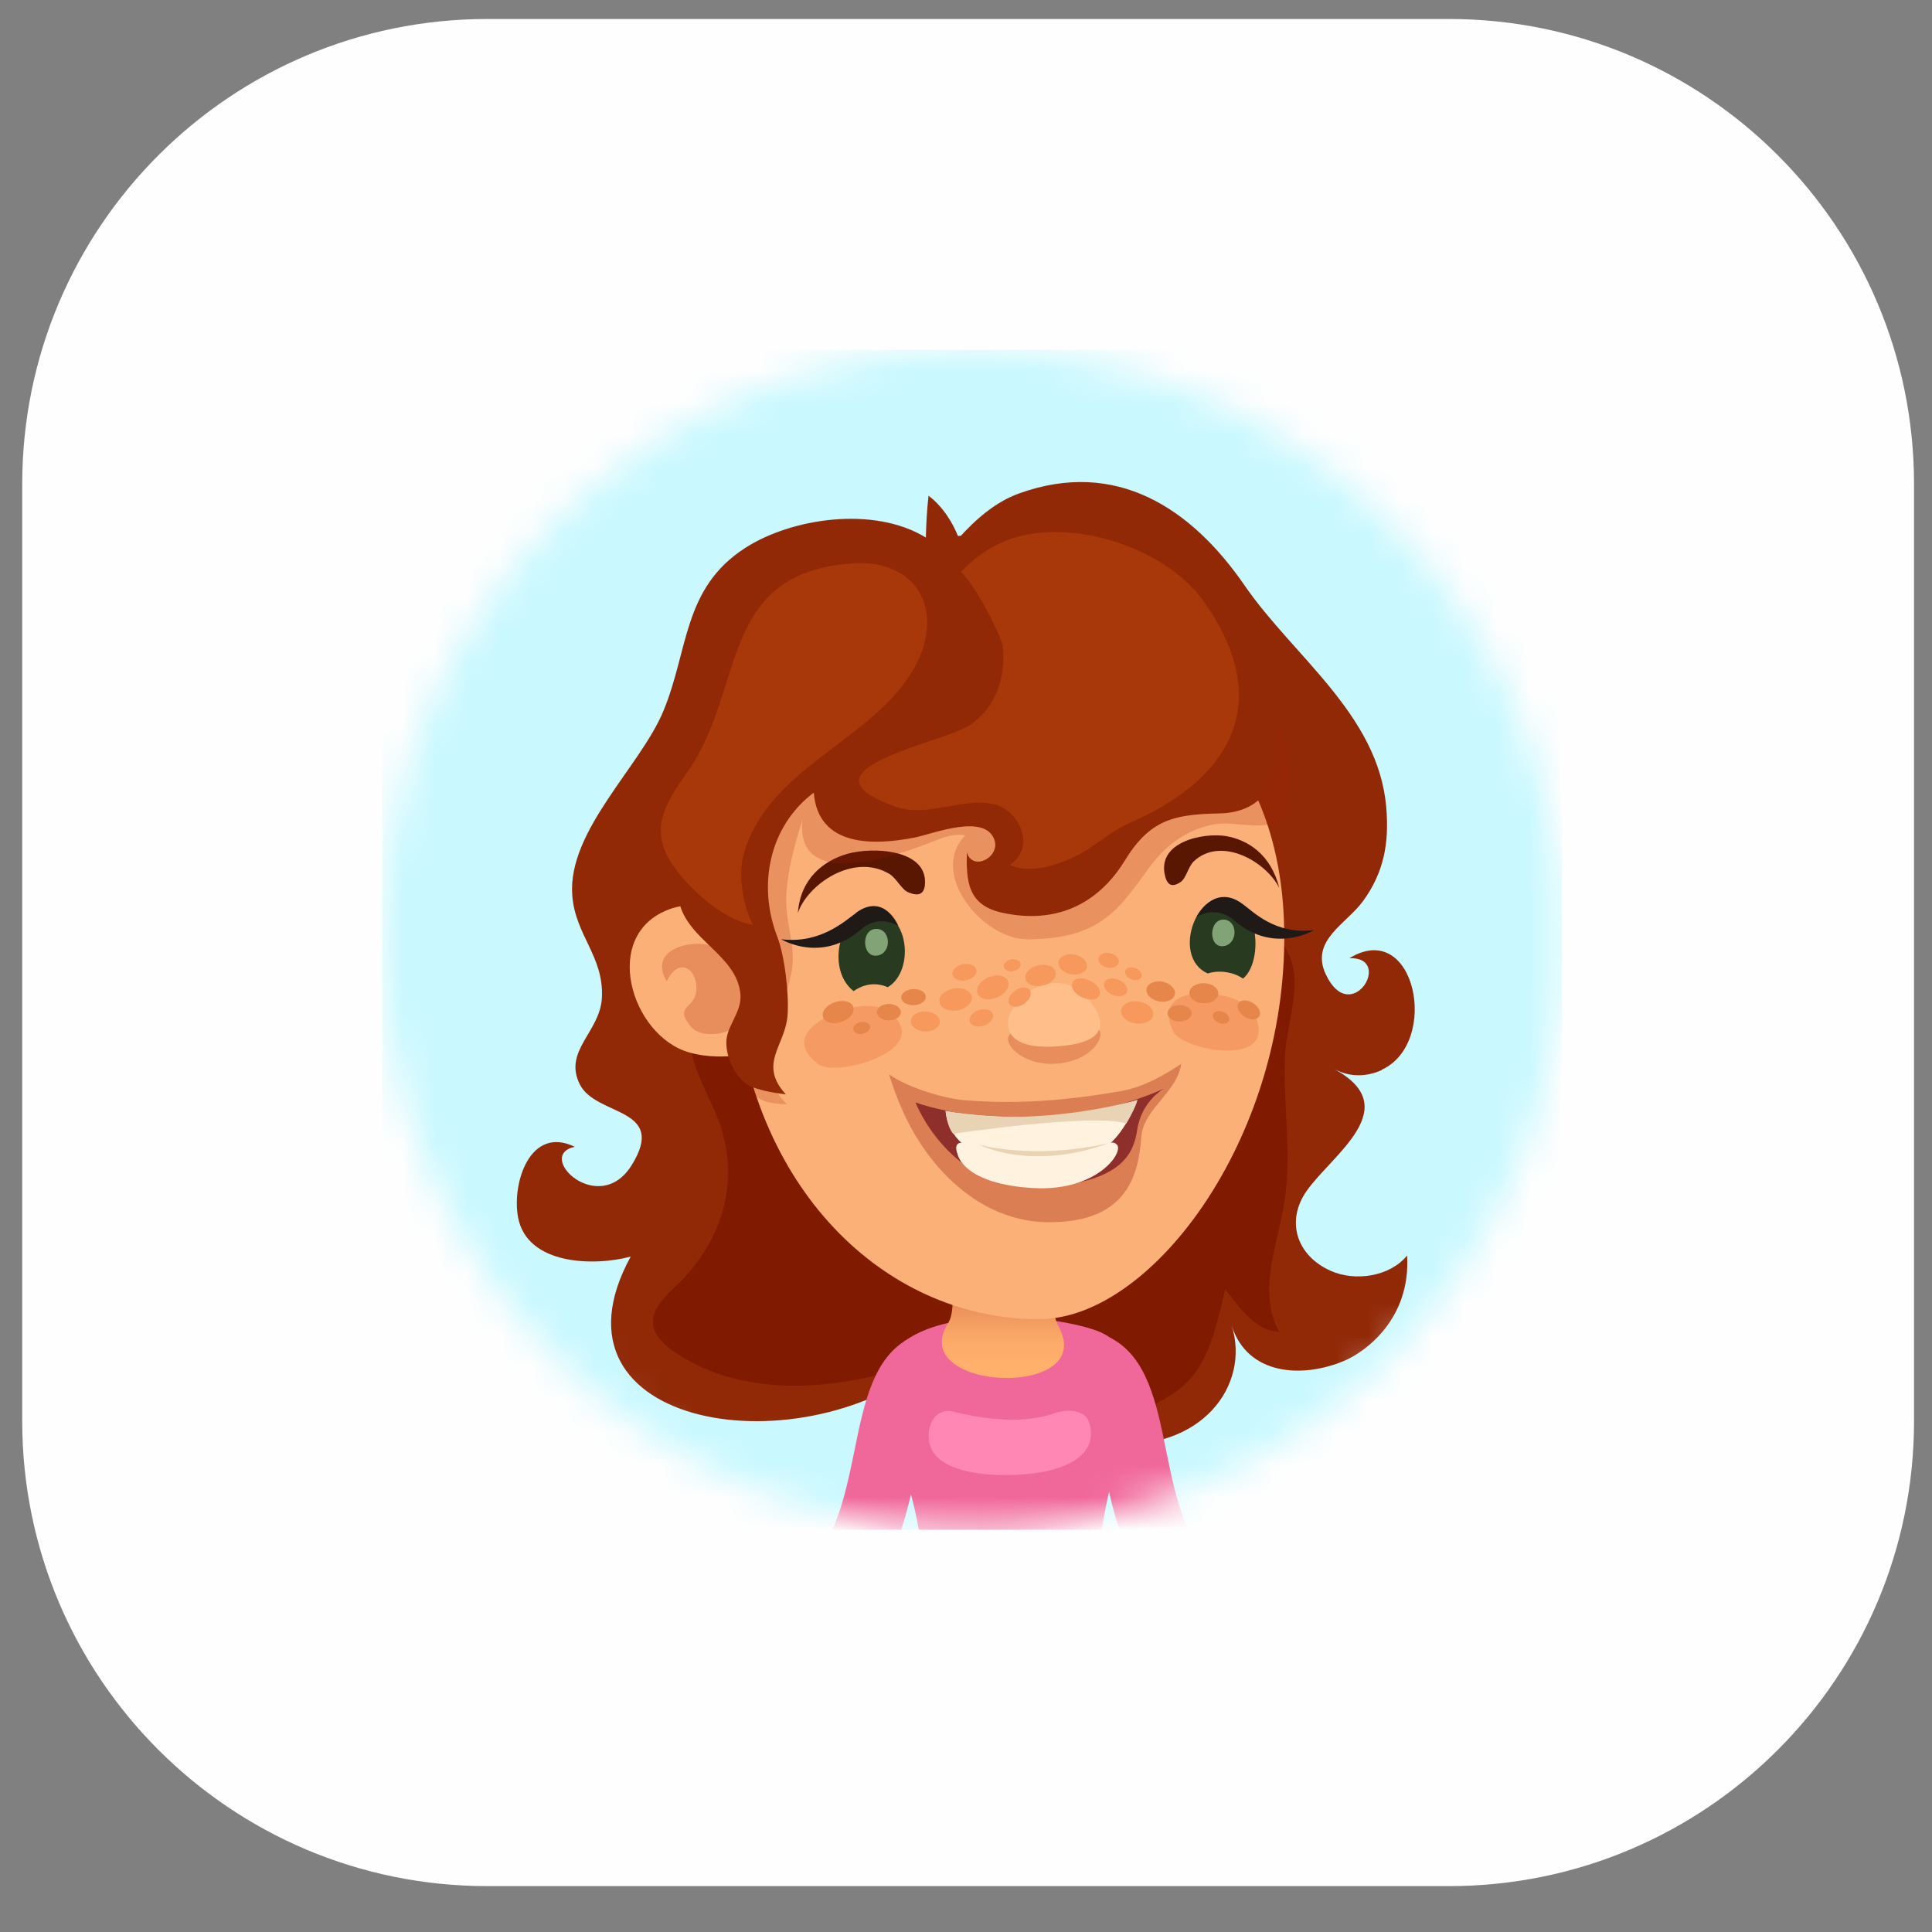
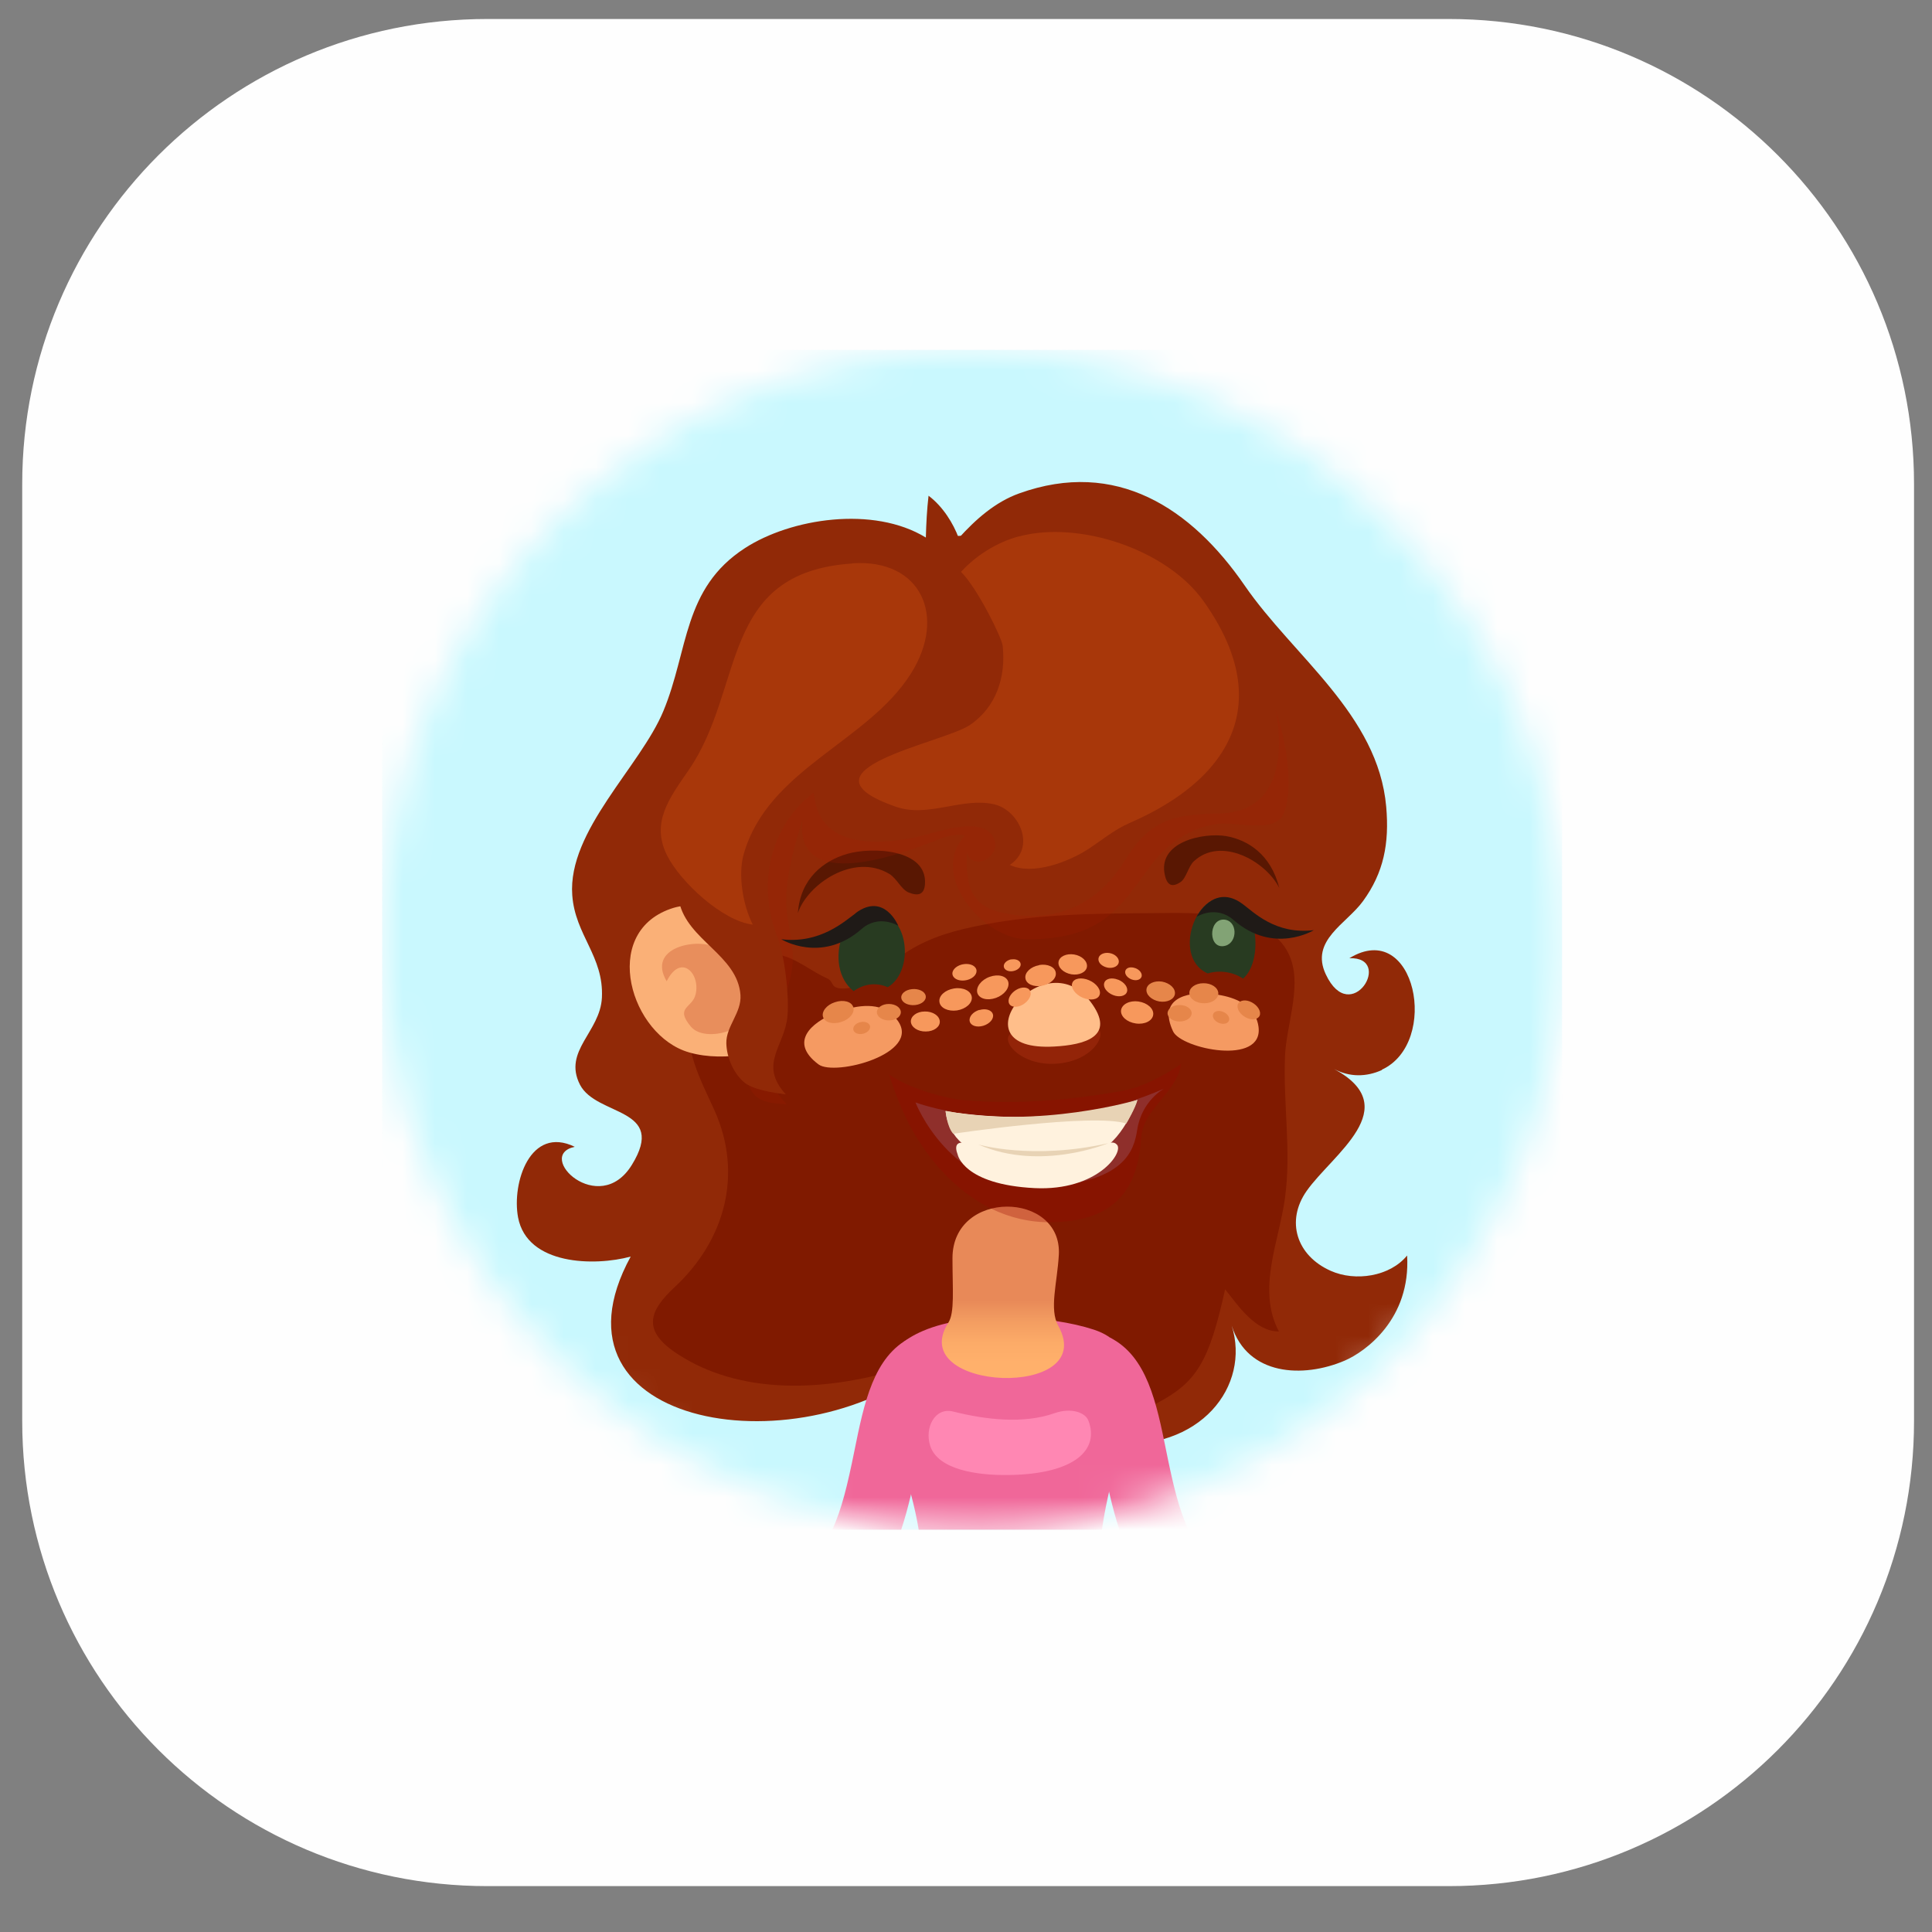
<svg xmlns="http://www.w3.org/2000/svg" width="60" height="60" viewBox="0 0 60 60" fill="none">
  <rect x="0" y="0" width="60" height="60" fill="#808080" stroke="none" />
  <g clip-path="url(#clip0_2_976)">
    <g clip-path="url(#clip1_2_976)">
      <g clip-path="url(#clip2_2_976)">
        <path d="M44.998 0.59H15.134C7.157 0.59 0.69 7.057 0.69 15.034V44.131C0.69 52.108 7.157 58.575 15.134 58.575H44.998C52.975 58.575 59.442 52.108 59.442 44.131V15.034C59.442 7.057 52.975 0.59 44.998 0.59Z" fill="#FEFEFE" />
        <mask id="mask0_2_976" style="mask-type:luminance" maskUnits="userSpaceOnUse" x="11" y="10" width="38" height="38">
          <path d="M30.195 47.507C40.313 47.507 48.516 39.304 48.516 29.186C48.516 19.067 40.313 10.864 30.195 10.864C20.076 10.864 11.873 19.067 11.873 29.186C11.873 39.304 20.076 47.507 30.195 47.507Z" fill="white" />
        </mask>
        <g mask="url(#mask0_2_976)">
          <path d="M48.51 10.864H11.867V47.507H48.51V10.864Z" fill="#C9F8FE" />
          <path d="M42.911 33.222C44.732 32.389 43.96 28.503 41.906 29.758C43.3 29.708 41.956 31.929 41.173 30.258C40.679 29.203 41.817 28.692 42.328 27.987C42.972 27.104 43.15 26.193 43.05 25.055C42.8 22.191 40.168 20.386 38.653 18.182C36.998 15.778 34.661 14.24 31.652 15.323C30.908 15.589 30.297 16.133 29.775 16.711C29.608 16.261 29.287 15.733 28.837 15.395C28.787 15.822 28.765 16.255 28.753 16.694C27.121 15.695 24.556 16.1 23.135 17.022C21.203 18.271 21.386 20.197 20.603 22.079C19.892 23.801 17.627 25.799 17.772 27.798C17.86 29.047 18.754 29.691 18.693 30.979C18.643 32.051 17.477 32.634 18.01 33.683C18.521 34.682 20.736 34.377 19.62 36.181C18.599 37.83 16.595 35.882 17.849 35.615C16.467 34.943 15.889 36.737 16.089 37.808C16.373 39.296 18.466 39.329 19.587 39.024C16.661 44.382 24.995 45.703 29.114 42.155C30.88 40.634 32.296 44.648 34.433 44.837C37.315 45.092 38.836 43.022 38.253 41.173C38.747 42.722 40.463 42.81 41.762 42.255C42.406 41.978 43.816 40.962 43.699 38.991C43.166 39.646 42.089 39.807 41.329 39.468C40.263 38.996 39.924 37.919 40.579 36.986C41.379 35.848 43.65 34.399 41.434 33.2C41.912 33.455 42.434 33.45 42.922 33.228L42.911 33.222Z" fill="#912907" />
          <path d="M40.096 29.807C39.557 28.236 37.125 28.347 35.809 28.358C33.944 28.369 32.04 28.386 30.207 28.786C29.358 28.969 28.67 29.202 27.97 29.691C27.476 30.035 26.76 30.762 26.099 30.696C25.771 30.662 25.916 30.479 25.666 30.374C25.244 30.19 24.689 29.741 24.228 29.663C23.162 29.491 21.713 30.39 21.452 31.451C21.191 32.533 21.774 33.56 22.191 34.488C23.079 36.47 22.512 38.518 20.958 39.967C20.158 40.711 19.914 41.322 21.058 42.06C22.912 43.265 25.527 43.337 28.464 42.355C29.858 41.888 34.383 44.387 35.932 43.576C37.17 42.927 37.553 42.277 38.047 40.04C38.447 40.539 38.985 41.355 39.718 41.35C39.024 40.045 39.724 38.552 39.907 37.203C40.107 35.742 39.846 34.271 39.907 32.794C39.946 31.867 40.407 30.707 40.096 29.807Z" fill="#801A00" />
          <path d="M34.477 41.543L33.572 43.325C33.855 43.47 34.121 44.769 34.26 45.469C34.388 46.09 34.532 46.807 34.765 47.506H36.908C36.62 46.907 36.425 46.09 36.22 45.069C35.915 43.553 35.62 42.126 34.477 41.543Z" fill="#F06799" />
          <path d="M29.181 43.325L28.276 41.543C27.132 42.126 26.838 43.553 26.532 45.069C26.327 46.085 26.133 46.907 25.844 47.506H27.987C28.22 46.807 28.37 46.085 28.492 45.469C28.637 44.769 28.898 43.47 29.181 43.325Z" fill="#F06799" />
          <path d="M34.688 45.346C35.288 43.103 35.354 41.749 33.972 41.294C32.623 40.849 30.141 40.7 28.664 41.332C27.487 41.838 27.11 42.654 27.915 45.136C28.187 45.979 28.414 46.784 28.531 47.506H34.222C34.305 46.912 34.455 46.212 34.688 45.346Z" fill="#F06799" />
          <path d="M32.883 38.973C32.995 36.991 29.575 36.919 29.58 39.079C29.58 40.039 29.652 40.767 29.452 41.077C28.081 43.221 34.144 43.476 32.867 41.177C32.578 40.661 32.834 39.845 32.883 38.968V38.973Z" fill="url(#paint0_linear_2_976)" />
          <path d="M32.751 43.887C31.779 44.231 30.597 44.087 29.603 43.837C29.031 43.693 28.709 44.343 28.887 44.898C29.12 45.631 30.308 45.825 31.341 45.808C33.384 45.775 34.15 45.02 33.8 44.115C33.706 43.871 33.273 43.704 32.751 43.887Z" fill="#FF87B3" />
-           <path d="M30.415 20.236C25.84 20.819 22.214 24.5 22.814 30.841C23.414 37.181 27.694 41.001 32.302 40.967C35.839 40.94 40.108 35.154 39.875 28.609C39.648 22.329 34.989 19.653 30.415 20.242V20.236Z" fill="#FAB077" />
          <path d="M38.08 25.966C37.375 25.85 35.92 26.139 36.181 27.199C36.259 27.526 36.431 27.549 36.664 27.393C36.842 27.271 36.903 26.91 37.075 26.749C37.913 25.961 39.312 26.744 39.729 27.576C39.468 26.527 38.746 26.083 38.08 25.966Z" fill="#591702" />
          <path d="M26.317 26.516C25.584 26.727 24.856 27.277 24.779 28.354C25.078 27.465 26.505 26.477 27.616 27.138C27.843 27.271 27.988 27.621 28.215 27.715C28.515 27.837 28.704 27.787 28.726 27.454C28.798 26.366 27.094 26.294 26.317 26.516Z" fill="#591702" />
          <path d="M38.978 31.552C38.706 31.035 38.012 30.891 37.513 30.858C36.857 30.813 35.952 31.008 36.43 32.029C36.68 32.573 39.25 33.112 39.084 31.885C39.067 31.757 39.028 31.646 38.978 31.552Z" fill="#F59A62" />
          <path d="M27.613 31.429C27.102 31.085 26.375 31.279 25.881 31.485C25.237 31.751 24.476 32.351 25.42 33.056C25.925 33.434 28.635 32.723 27.874 31.69C27.797 31.585 27.708 31.502 27.613 31.435V31.429Z" fill="#F59A62" />
          <path d="M27.398 28.332C26.216 27.893 25.527 30.019 26.51 30.78C26.849 30.541 27.221 30.508 27.57 30.658C28.325 30.214 28.281 28.659 27.398 28.332Z" fill="#283B21" />
          <g opacity="0.3">
            <path d="M32.498 34.177C31.643 34.238 30.788 34.238 29.933 34.166C29.361 34.116 28.234 33.805 27.612 33.366C27.806 34.01 28.067 34.621 28.339 35.11C28.595 35.559 28.917 36.015 29.272 36.392C30.16 37.347 31.31 37.974 32.642 37.958C35.046 37.936 35.362 36.431 35.446 35.298C35.496 34.605 36.195 34.133 36.523 33.511C36.601 33.366 36.662 33.205 36.684 33.039C36.156 33.394 35.507 33.755 34.88 33.871C34.091 34.016 33.292 34.121 32.492 34.177H32.498Z" fill="#960800" />
          </g>
          <path d="M28.434 34.244C28.434 34.244 29.511 37.025 32.359 36.864C34.924 36.72 35.213 35.754 35.318 35.082C35.457 34.183 36.145 33.811 36.145 33.811C32.065 35.593 28.434 34.238 28.434 34.238V34.244Z" fill="#8F2F2B" />
          <path d="M29.369 34.51C29.369 34.51 29.414 35.421 30.297 35.743C31.429 36.154 32.695 36.176 33.977 35.804C34.838 35.554 35.321 34.16 35.321 34.16C35.321 34.16 32.867 35.06 29.369 34.51Z" fill="#FFF2DE" />
          <path d="M32.972 35.837C31.751 35.887 30.701 35.754 30.13 35.543C29.652 35.371 29.652 35.626 29.741 35.854C29.741 35.854 29.913 36.787 32.134 36.898C34.077 36.992 34.91 35.787 34.688 35.549C34.466 35.31 34.194 35.787 32.972 35.837Z" fill="#FFF2DE" />
          <path d="M29.365 34.499C29.365 34.499 29.41 35.004 29.604 35.21C29.604 35.21 33.951 34.56 34.978 34.893C34.978 34.893 35.278 34.383 35.323 34.16C35.323 34.16 32.247 35.065 29.365 34.499Z" fill="#E8D3B5" />
          <path d="M30.38 35.542C32.312 36.391 34.416 35.503 34.416 35.503C32.051 36.036 30.38 35.542 30.38 35.542Z" fill="#E8D3B5" />
          <path opacity="0.3" d="M32.751 32.035C32.118 32.068 31.835 31.851 31.424 32.073C31.013 32.295 31.691 33.111 32.807 33.034C33.917 32.956 34.367 32.162 34.1 31.946C33.789 31.701 33.456 32.001 32.751 32.035Z" fill="#BF3C1B" />
          <path d="M38.458 28.01C37.237 27.266 36.31 29.709 37.509 30.231C37.875 30.114 38.319 30.192 38.603 30.392C39.169 29.92 39.108 28.41 38.453 28.01H38.458Z" fill="#283B21" />
-           <path d="M27.204 28.848C26.704 28.859 26.776 29.841 27.315 29.658C27.704 29.525 27.648 28.837 27.204 28.848Z" fill="#82A375" />
          <path d="M38.003 28.559C37.515 28.548 37.52 29.52 38.059 29.37C38.447 29.259 38.436 28.576 38.003 28.559Z" fill="#82A375" />
          <path d="M20.82 28.226C18.632 28.997 19.587 32.167 21.403 32.684C21.98 32.85 22.596 32.834 23.185 32.745C23.196 32.728 23.207 32.706 23.218 32.689C23.474 32.251 22.952 30.13 22.807 29.697C22.446 28.603 21.869 27.854 20.82 28.226Z" fill="#FAB077" />
          <path opacity="0.2" d="M35.788 19.92C33.329 19.659 30.725 19.748 28.31 20.298C26.638 20.675 24.873 21.375 23.907 22.874C23.218 23.94 22.052 25.117 21.892 26.438C21.741 27.676 22.58 28.614 23.091 29.647C23.74 30.952 23.146 31.951 23.191 33.256C23.218 34.111 23.64 34.266 24.44 34.294C23.146 33.039 24.351 31.54 24.59 30.141C24.718 29.392 24.412 28.726 24.418 27.959C24.418 27.787 24.429 27.61 24.451 27.438C24.529 26.76 24.723 26.099 24.923 25.444C24.656 27.782 28.043 26.499 28.992 26.127C29.309 26 29.637 25.877 29.975 25.944C28.831 27.121 30.508 29.17 31.907 29.17C34.178 29.17 34.75 28.231 35.699 26.932C36.238 26.194 36.971 25.689 37.837 25.583C38.42 25.511 39.641 25.916 39.885 25.222C40.252 24.19 39.797 22.213 39.28 21.269C38.642 20.114 36.954 20.042 35.794 19.92H35.788Z" fill="#A61900" />
          <path opacity="0.3" d="M22.186 29.408C21.609 29.131 20.087 29.43 20.704 30.474C21.148 29.586 21.759 30.241 21.603 30.879C21.503 31.312 20.948 31.273 21.453 31.879C21.725 32.206 22.336 32.14 22.652 32.001C23.663 31.562 22.886 29.747 22.18 29.402L22.186 29.408Z" fill="#BF3C1B" />
          <path d="M32.751 16.967C31.812 16.884 30.93 16.606 29.969 16.634C28.37 16.673 26.827 17.217 25.416 17.966C23.318 19.082 21.963 21.619 21.352 23.868C20.997 25.178 20.808 26.655 21.091 28.004C21.347 29.203 22.901 29.659 22.996 30.897C23.035 31.452 22.546 31.868 22.557 32.401C22.568 32.84 22.774 33.312 23.09 33.595C23.368 33.845 24.012 33.934 24.406 33.989C23.54 33.04 24.378 32.485 24.456 31.552C24.512 30.913 24.373 29.681 24.134 29.076C23.523 27.482 23.89 25.656 25.272 24.617C25.411 26.322 27.154 26.255 28.404 26.011C28.964 25.9 30.596 25.239 30.885 26.089C31.063 26.616 30.213 27.077 30.025 26.472C30.008 27.377 30.052 28.115 31.135 28.348C32.756 28.698 34.078 28.121 34.938 26.716C35.288 26.144 35.632 25.8 36.032 25.589C36.52 25.334 37.092 25.278 37.864 25.262C39.285 25.234 39.779 24.201 39.713 22.841C39.535 19.154 36.021 17.261 32.756 16.972L32.751 16.967Z" fill="#912907" />
          <path d="M32.74 32.501C33.661 32.451 34.694 32.201 33.861 31.102C32.407 29.181 29.581 32.679 32.74 32.501Z" fill="#FFBE8A" />
          <path d="M26.577 28.359C26.233 28.609 25.467 29.319 24.262 29.169C24.262 29.169 25.511 29.941 26.755 28.853C27.304 28.375 27.898 28.753 27.898 28.753C27.898 28.753 27.465 27.698 26.577 28.353V28.359Z" fill="#1F1A17" />
          <path d="M38.586 28.071C37.698 27.416 37.165 28.471 37.165 28.471C37.165 28.471 37.759 28.093 38.309 28.571C39.553 29.659 40.802 28.887 40.802 28.887C39.602 29.031 38.931 28.321 38.586 28.071Z" fill="#1F1A17" />
          <path d="M32.272 29.975C32.011 30.019 31.817 30.203 31.845 30.38C31.867 30.558 32.1 30.663 32.361 30.613C32.622 30.563 32.816 30.386 32.788 30.208C32.766 30.03 32.533 29.925 32.272 29.969V29.975Z" fill="#F7985C" />
          <path d="M31.551 30.746C31.373 30.857 31.279 31.046 31.34 31.168C31.401 31.29 31.601 31.302 31.778 31.191C31.956 31.079 32.056 30.891 31.989 30.769C31.928 30.646 31.728 30.635 31.551 30.746Z" fill="#F7985C" />
          <path d="M34.721 30.425C34.527 30.347 34.333 30.391 34.294 30.525C34.249 30.658 34.372 30.824 34.566 30.902C34.76 30.98 34.955 30.936 34.999 30.802C35.043 30.669 34.921 30.503 34.727 30.425H34.721Z" fill="#F7985C" />
          <path d="M29.874 29.953C29.674 30.003 29.541 30.152 29.586 30.286C29.63 30.419 29.824 30.486 30.03 30.436C30.235 30.386 30.363 30.236 30.319 30.102C30.274 29.969 30.08 29.903 29.874 29.953Z" fill="#F7985C" />
          <path d="M27.604 31.179C27.398 31.179 27.232 31.291 27.232 31.435C27.232 31.574 27.398 31.69 27.604 31.69C27.809 31.69 27.976 31.579 27.976 31.435C27.976 31.291 27.809 31.179 27.604 31.179Z" fill="#E6864A" />
          <path d="M36.632 31.212C36.426 31.212 36.26 31.324 36.26 31.468C36.26 31.607 36.426 31.723 36.632 31.723C36.837 31.723 37.004 31.612 37.009 31.468C37.009 31.329 36.843 31.212 36.637 31.212H36.632Z" fill="#E6864A" />
          <path d="M25.928 31.125C25.667 31.208 25.506 31.419 25.561 31.586C25.617 31.758 25.872 31.824 26.133 31.735C26.394 31.652 26.555 31.441 26.499 31.275C26.444 31.103 26.189 31.036 25.928 31.125Z" fill="#E6864A" />
          <path d="M28.32 30.719C28.109 30.741 27.965 30.869 27.993 31.007C28.02 31.146 28.215 31.235 28.42 31.213C28.631 31.191 28.776 31.063 28.748 30.924C28.72 30.785 28.526 30.696 28.32 30.719Z" fill="#E6864A" />
          <path d="M38.877 31.13C38.693 31.03 38.499 31.057 38.444 31.185C38.394 31.313 38.499 31.496 38.688 31.596C38.871 31.696 39.065 31.668 39.121 31.54C39.171 31.413 39.065 31.229 38.877 31.13Z" fill="#E6864A" />
          <path d="M31.408 29.792C31.264 29.82 31.158 29.92 31.175 30.025C31.192 30.125 31.32 30.186 31.464 30.158C31.608 30.131 31.714 30.031 31.697 29.931C31.68 29.831 31.553 29.77 31.408 29.797V29.792Z" fill="#F7985C" />
          <path d="M26.732 31.741C26.588 31.768 26.488 31.868 26.499 31.974C26.516 32.074 26.644 32.135 26.788 32.107C26.932 32.079 27.032 31.979 27.021 31.874C27.005 31.774 26.877 31.713 26.732 31.741Z" fill="#E6864A" />
          <path d="M35.248 30.064C35.109 30.014 34.976 30.052 34.948 30.152C34.92 30.252 35.009 30.369 35.148 30.419C35.287 30.469 35.42 30.43 35.453 30.33C35.481 30.23 35.392 30.114 35.254 30.064H35.248Z" fill="#F7985C" />
          <path d="M37.97 31.418C37.832 31.368 37.698 31.407 37.671 31.507C37.643 31.607 37.732 31.724 37.87 31.774C38.009 31.824 38.142 31.785 38.17 31.685C38.198 31.585 38.109 31.468 37.97 31.418Z" fill="#E6864A" />
          <path d="M34.452 29.597C34.28 29.57 34.124 29.647 34.113 29.775C34.102 29.903 34.23 30.019 34.407 30.053C34.58 30.08 34.735 30.003 34.746 29.875C34.757 29.753 34.63 29.625 34.452 29.597Z" fill="#F7985C" />
          <path d="M30.415 31.362C30.215 31.423 30.082 31.579 30.115 31.718C30.148 31.856 30.337 31.917 30.537 31.856C30.737 31.795 30.87 31.64 30.837 31.506C30.803 31.368 30.615 31.307 30.415 31.368V31.362Z" fill="#F7985C" />
          <path d="M33.356 29.642C33.111 29.603 32.895 29.709 32.873 29.875C32.85 30.047 33.028 30.214 33.273 30.258C33.517 30.297 33.733 30.192 33.756 30.025C33.778 29.853 33.6 29.681 33.356 29.642Z" fill="#F7985C" />
          <path d="M36.088 30.485C35.844 30.447 35.627 30.552 35.605 30.719C35.583 30.891 35.761 31.057 36.005 31.102C36.249 31.141 36.466 31.035 36.488 30.869C36.51 30.697 36.333 30.53 36.088 30.485Z" fill="#E6864A" />
          <path d="M28.72 31.413C28.47 31.413 28.282 31.557 28.287 31.729C28.298 31.901 28.504 32.04 28.753 32.034C29.003 32.034 29.198 31.89 29.186 31.718C29.175 31.546 28.97 31.407 28.72 31.413Z" fill="#F7985C" />
          <path d="M37.37 30.535C37.12 30.535 36.926 30.68 36.937 30.852C36.948 31.024 37.153 31.163 37.403 31.157C37.653 31.157 37.842 31.013 37.836 30.841C37.825 30.669 37.62 30.53 37.37 30.535Z" fill="#E6864A" />
          <path d="M33.822 30.442C33.589 30.341 33.35 30.38 33.3 30.53C33.244 30.68 33.394 30.886 33.627 30.986C33.861 31.085 34.099 31.047 34.149 30.897C34.205 30.747 34.055 30.541 33.822 30.442Z" fill="#F7985C" />
          <path d="M29.63 30.697C29.352 30.742 29.147 30.925 29.175 31.114C29.197 31.302 29.441 31.419 29.719 31.38C29.996 31.336 30.202 31.153 30.18 30.964C30.157 30.775 29.913 30.653 29.635 30.697H29.63Z" fill="#F7985C" />
          <path d="M30.735 30.336C30.468 30.43 30.302 30.658 30.352 30.835C30.407 31.018 30.663 31.085 30.929 30.991C31.195 30.896 31.362 30.674 31.312 30.491C31.257 30.308 31.001 30.241 30.735 30.336Z" fill="#F7985C" />
          <path d="M35.359 31.102C35.082 31.063 34.843 31.185 34.815 31.374C34.793 31.563 34.998 31.746 35.276 31.785C35.554 31.824 35.792 31.701 35.814 31.513C35.837 31.324 35.631 31.141 35.354 31.102H35.359Z" fill="#F7985C" />
          <path d="M31.628 16.661C30.956 16.844 30.312 17.249 29.845 17.76C30.351 18.26 31.106 19.792 31.139 20.053C31.244 21.019 30.945 21.957 30.117 22.518C29.285 23.079 24.532 23.912 27.825 25.055C28.829 25.405 29.873 24.75 30.872 24.978C31.661 25.161 32.183 26.316 31.361 26.86C32.072 27.198 33.176 26.765 33.776 26.382C34.215 26.099 34.592 25.772 35.075 25.561C36.252 25.05 37.185 24.4 37.773 23.617C38.756 22.313 38.784 20.642 37.374 18.665C36.236 17.066 33.515 16.156 31.639 16.661H31.628Z" fill="#A8370A" />
          <path d="M26.466 17.5C22.313 17.777 23.151 21.358 21.386 23.918C20.786 24.789 20.209 25.544 20.714 26.561C21.13 27.393 22.446 28.609 23.379 28.715C23.073 28.115 22.913 27.177 23.096 26.527C23.851 23.873 26.943 23.057 28.292 20.914C29.408 19.143 28.609 17.35 26.471 17.494L26.466 17.5Z" fill="#A8370A" />
        </g>
      </g>
    </g>
  </g>
  <defs>
    <linearGradient id="paint0_linear_2_976" x1="31.146" y1="40.378" x2="31.146" y2="42.316" gradientUnits="userSpaceOnUse">
      <stop stop-color="#E88958" />
      <stop offset="0.34" stop-color="#F39D61" />
      <stop offset="0.69" stop-color="#FCAB68" />
      <stop offset="1" stop-color="#FFB06B" />
    </linearGradient>
    <clipPath id="clip0_2_976">
      <rect width="60" height="58.44" fill="white" transform="translate(0 0.59)" />
    </clipPath>
    <clipPath id="clip1_2_976">
      <rect width="60" height="58.44" fill="white" transform="translate(0 0.59)" />
    </clipPath>
    <clipPath id="clip2_2_976">
      <rect width="59.998" height="58.44" fill="white" transform="translate(0.001 0.59)" />
    </clipPath>
  </defs>
</svg>